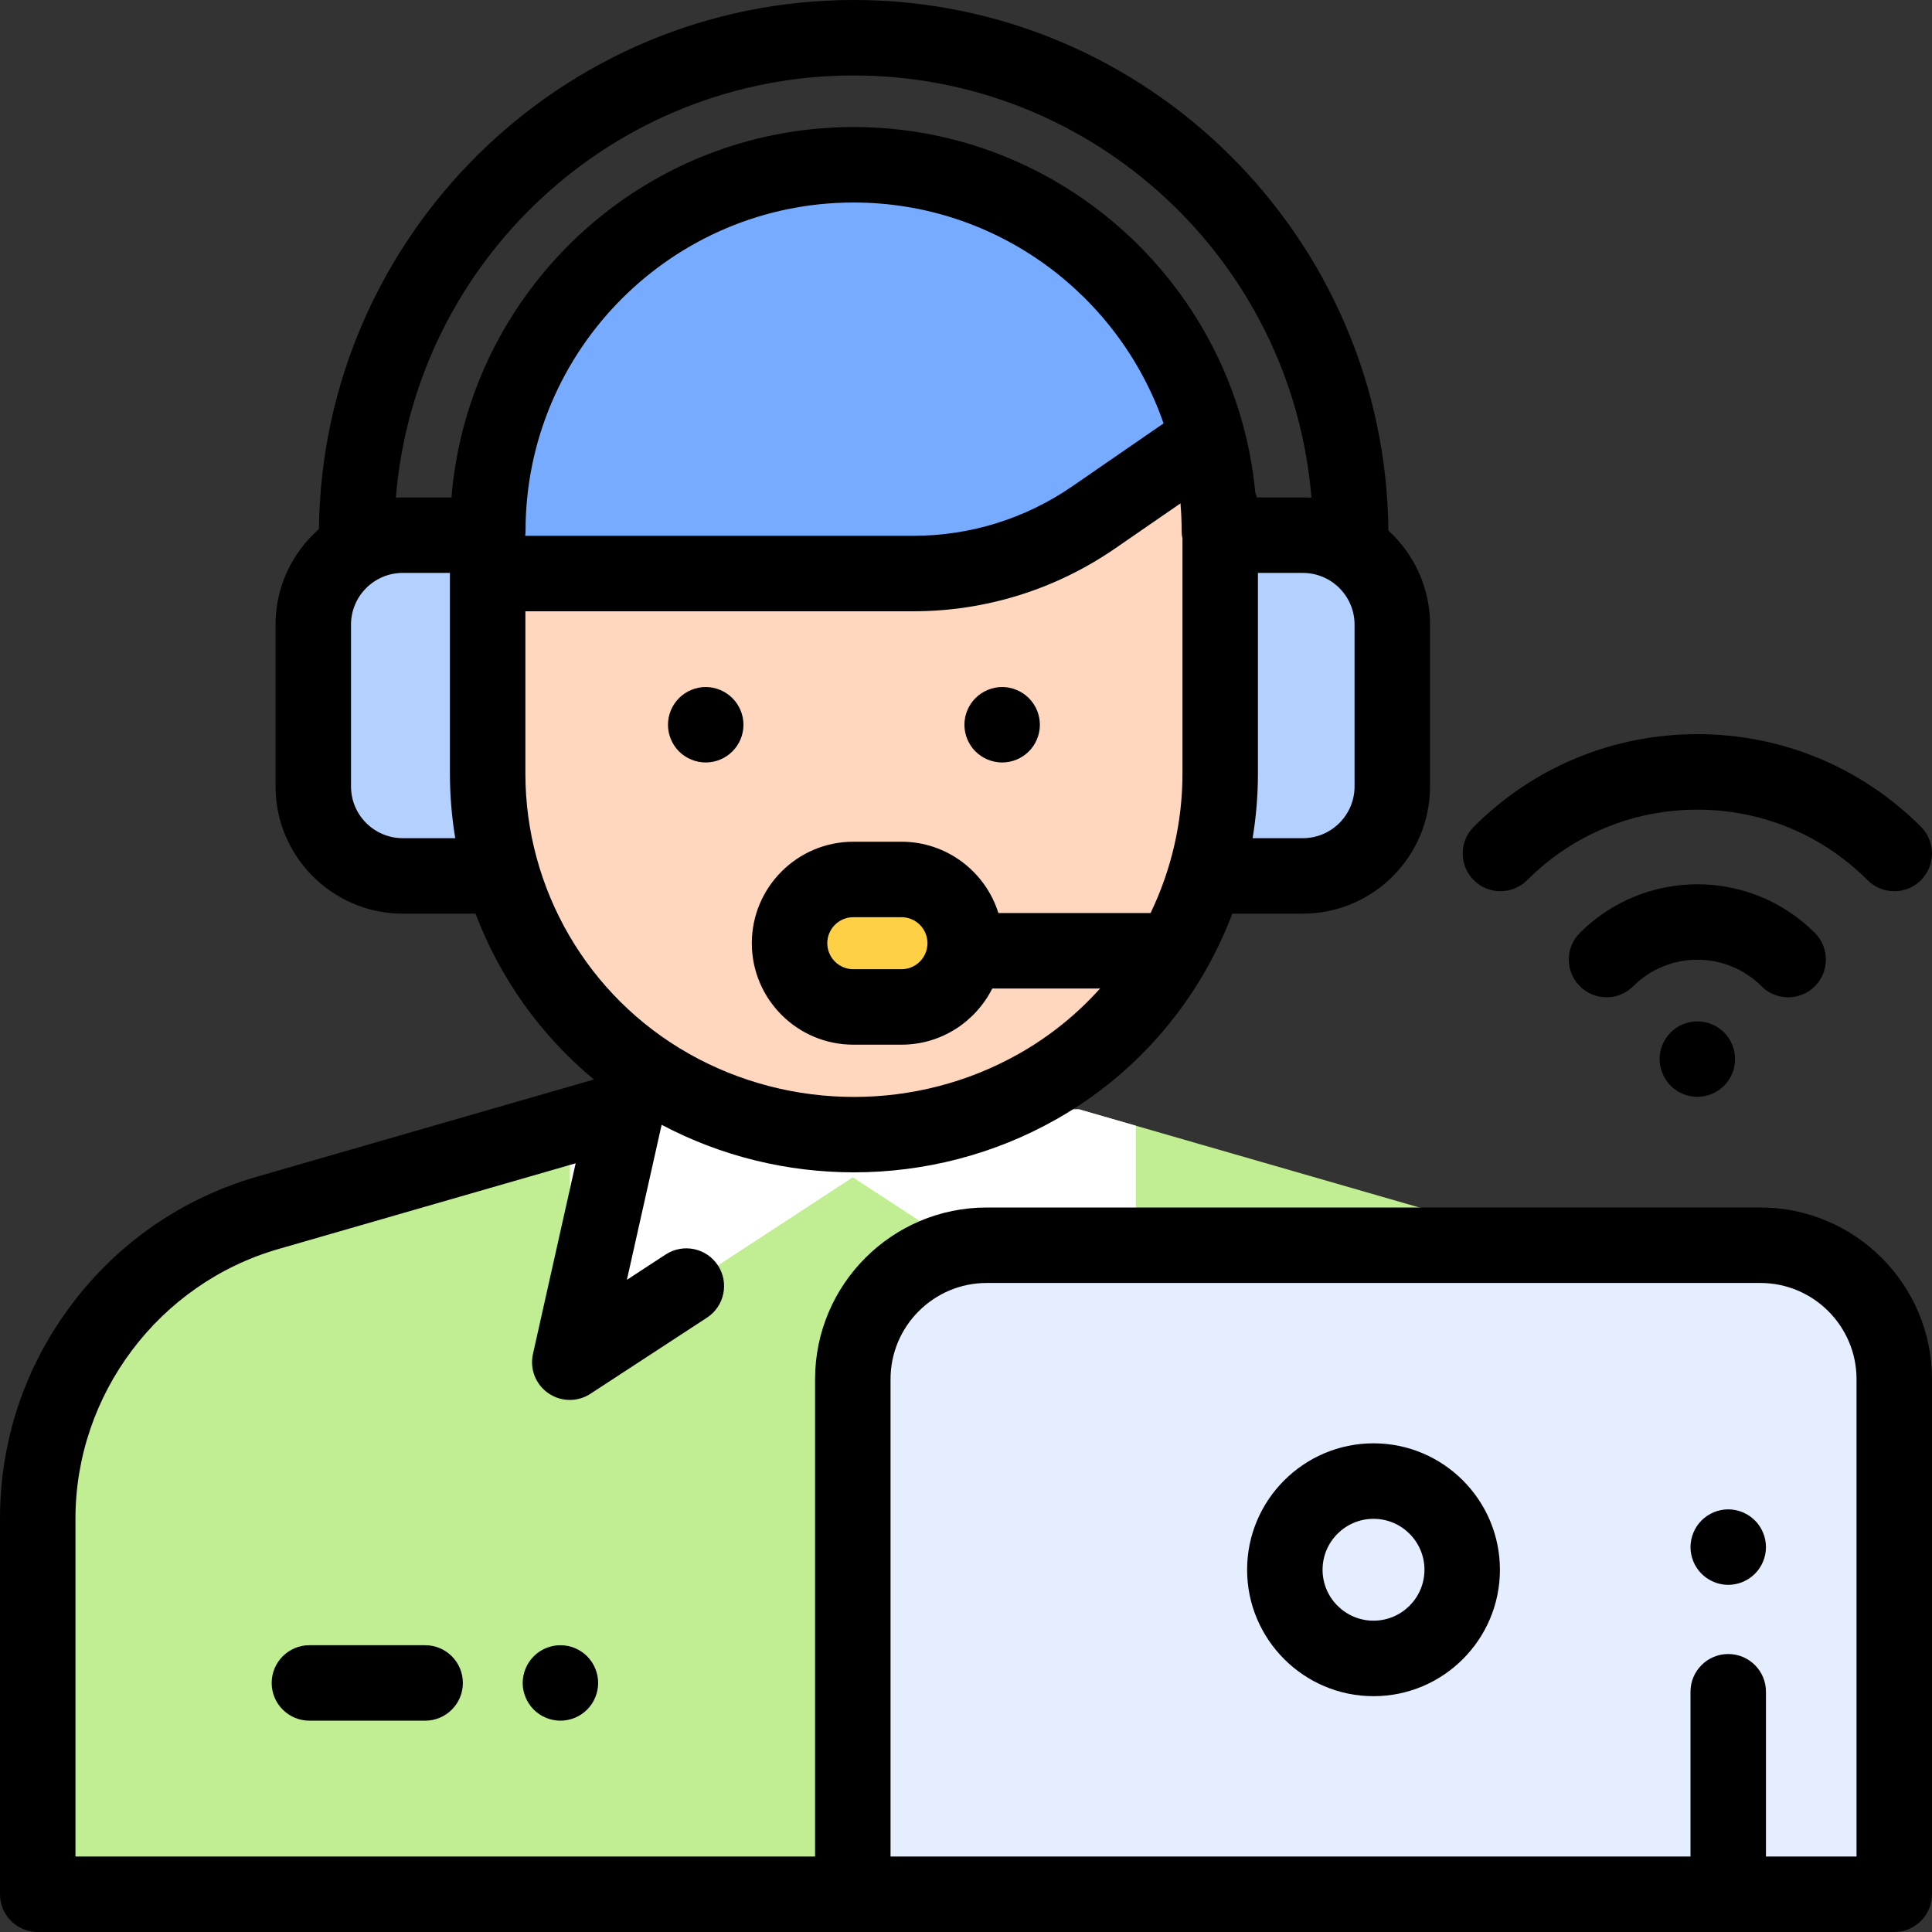
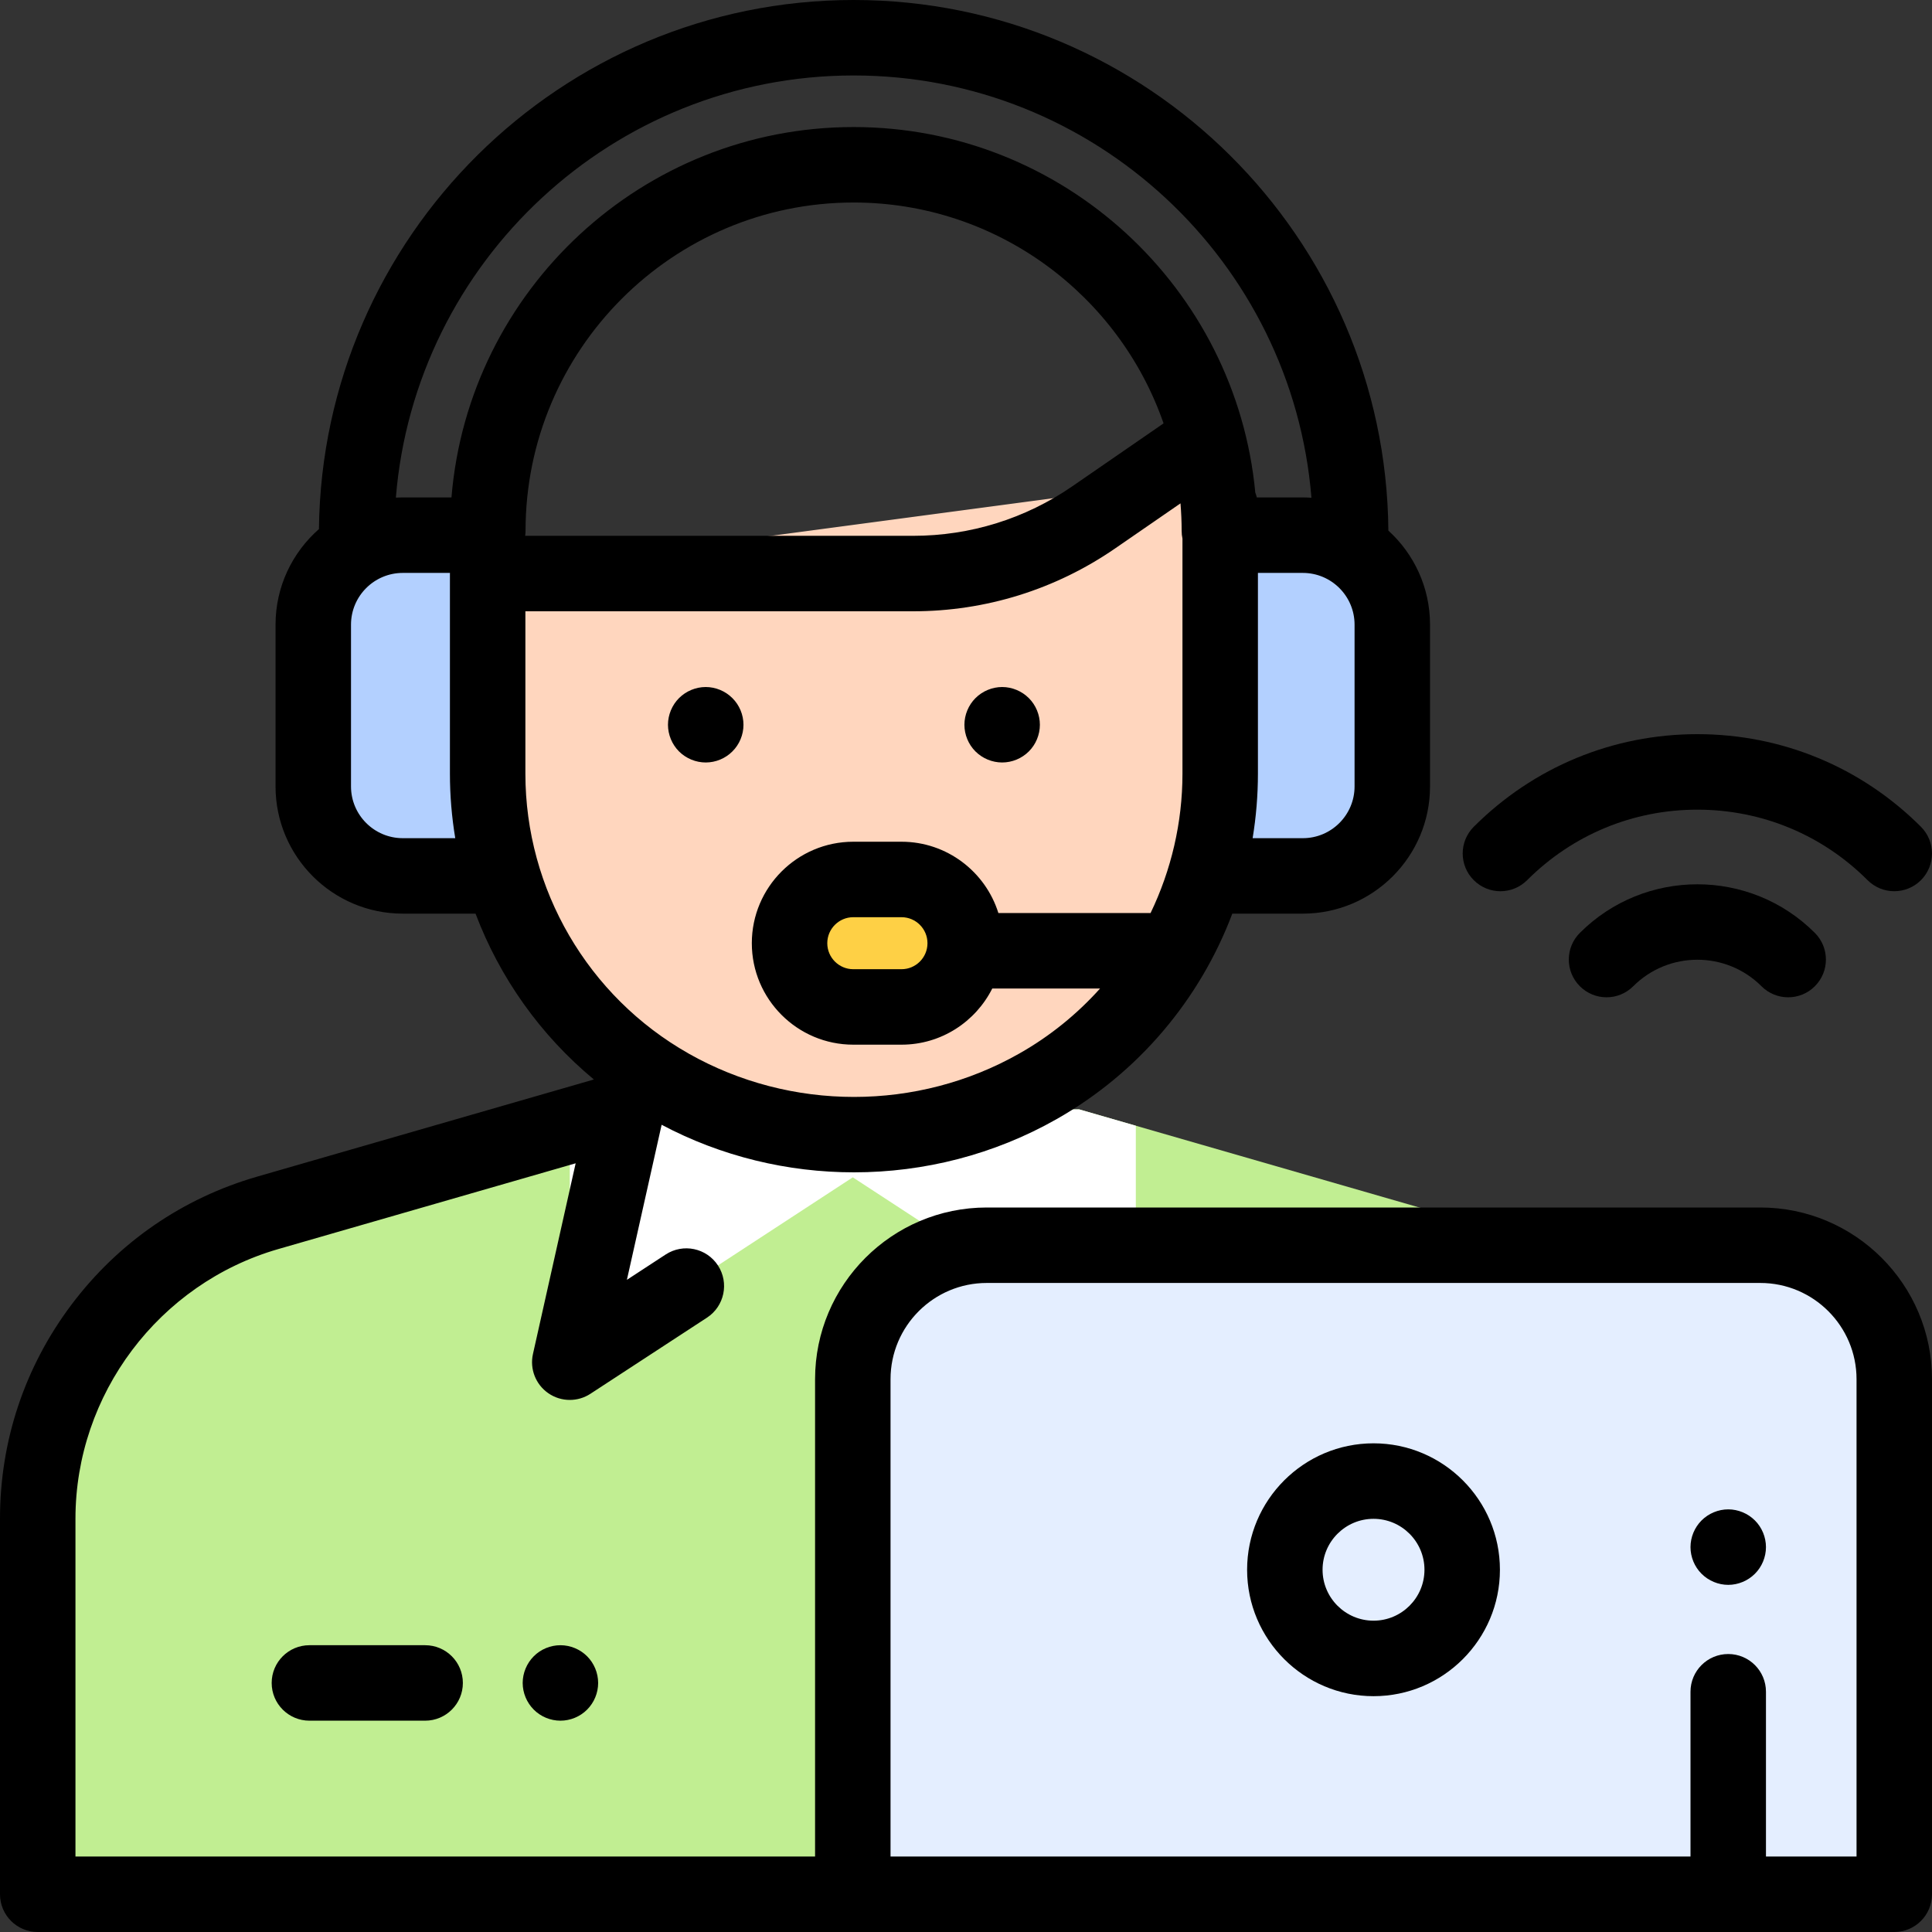
<svg xmlns="http://www.w3.org/2000/svg" width="50" height="50" viewBox="0 0 50 50" fill="none">
  <rect x="0" y="0" width="50" height="50" fill="#333333" stroke="none" />
  <g clip-path="url(#clip0_16_232)">
    <path d="M16.211 28.711L6.93 31.388C3.404 32.405 0.977 35.632 0.977 39.302V49.023H43.164V39.302C43.164 35.632 40.736 32.405 37.211 31.388L27.93 28.711H16.211Z" fill="#C1EE92" />
    <path d="M29.395 35.254V29.134L27.93 28.711H16.211L14.746 29.134V35.254L22.07 30.469L29.395 35.254Z" fill="white" />
    <path d="M31.579 12.317V20.023C31.579 23.373 29.777 26.463 26.862 28.114C23.912 29.789 20.299 29.791 17.347 28.119L17.337 28.114C14.423 26.463 12.621 23.373 12.621 20.023V14.844L31.579 12.317Z" fill="#FFD6BE" />
    <path d="M12.464 22.669H10.424C9.144 22.669 8.108 21.632 8.108 20.353V16.166C8.108 14.887 9.144 13.85 10.424 13.85H12.464" fill="#619EFF" />
    <path d="M31.677 22.669H33.717C34.996 22.669 36.033 21.632 36.033 20.353V16.166C36.033 14.887 34.996 13.85 33.717 13.85H31.677V22.669Z" fill="#B3D0FF" />
    <path d="M12.464 22.669H10.424C9.144 22.669 8.108 21.632 8.108 20.353V16.166C8.108 14.887 9.144 13.85 10.424 13.85H12.464V22.669Z" fill="#B3D0FF" />
-     <path d="M31.067 10.72C29.808 6.968 26.265 4.264 22.091 4.264C17.055 4.264 12.938 8.199 12.642 13.165C12.63 13.354 12.624 13.546 12.624 13.739L12.635 13.737L12.621 14.844H23.631C25.301 14.844 26.931 14.336 28.306 13.389L31.067 11.485L31.067 10.72Z" fill="#77ABFF" />
    <path d="M23.331 26.059H22.083C21.172 26.059 20.433 25.321 20.433 24.41C20.433 23.499 21.172 22.761 22.083 22.761H23.331C24.241 22.761 24.98 23.499 24.98 24.41C24.98 25.321 24.242 26.059 23.331 26.059Z" fill="#FED045" />
    <path d="M45.557 32.227H25.537C23.622 32.227 22.07 33.779 22.07 35.693V49.023H49.023V35.693C49.023 33.779 47.471 32.227 45.557 32.227Z" fill="#E4EEFF" />
    <path d="M8.008 42.578C7.469 42.578 7.031 43.015 7.031 43.555C7.031 44.094 7.469 44.531 8.008 44.531H11.003C11.542 44.531 11.979 44.094 11.979 43.555C11.979 43.015 11.542 42.578 11.003 42.578H8.008Z" fill="black" />
    <path d="M14.504 42.578C14.246 42.578 13.995 42.682 13.814 42.864C13.632 43.046 13.527 43.298 13.527 43.555C13.527 43.812 13.632 44.063 13.814 44.245C13.995 44.427 14.246 44.531 14.504 44.531C14.761 44.531 15.013 44.427 15.194 44.245C15.376 44.063 15.48 43.812 15.48 43.555C15.48 43.298 15.376 43.046 15.194 42.864C15.013 42.683 14.761 42.578 14.504 42.578Z" fill="black" />
    <path d="M18.264 19.733C18.522 19.733 18.773 19.629 18.954 19.447C19.137 19.266 19.241 19.014 19.241 18.757C19.241 18.5 19.137 18.248 18.954 18.067C18.773 17.885 18.521 17.78 18.264 17.78C18.007 17.78 17.755 17.885 17.573 18.067C17.392 18.248 17.287 18.5 17.287 18.757C17.287 19.014 17.392 19.266 17.573 19.447C17.756 19.629 18.007 19.733 18.264 19.733Z" fill="black" />
    <path d="M25.936 19.733C26.192 19.733 26.444 19.629 26.626 19.447C26.808 19.266 26.912 19.014 26.912 18.757C26.912 18.5 26.808 18.248 26.626 18.067C26.444 17.885 26.192 17.78 25.936 17.78C25.679 17.78 25.427 17.885 25.245 18.067C25.064 18.248 24.959 18.5 24.959 18.757C24.959 19.014 25.063 19.266 25.245 19.447C25.427 19.629 25.679 19.733 25.936 19.733Z" fill="black" />
    <path d="M45.557 31.25H25.537C23.087 31.25 21.094 33.243 21.094 35.693V48.047H1.953V39.302C1.953 36.086 4.111 33.218 7.201 32.326L14.898 30.106L13.793 35.041C13.706 35.428 13.863 35.83 14.19 36.056C14.357 36.172 14.551 36.23 14.746 36.23C14.932 36.23 15.118 36.177 15.28 36.071L18.296 34.101C18.748 33.806 18.875 33.201 18.58 32.749C18.285 32.298 17.68 32.171 17.228 32.466L16.224 33.122L17.123 29.109C18.671 29.93 20.385 30.34 22.1 30.34C23.913 30.34 25.727 29.881 27.343 28.964C29.465 27.762 31.056 25.861 31.892 23.645H33.717C35.532 23.645 37.009 22.168 37.009 20.353V16.166C37.009 15.202 36.593 14.334 35.931 13.732C35.867 6.149 29.684 0 22.093 0C14.514 0 8.339 6.128 8.254 13.693C7.566 14.297 7.131 15.181 7.131 16.166V20.353C7.131 22.168 8.608 23.645 10.424 23.645H12.307C12.935 25.306 13.987 26.791 15.37 27.937L6.659 30.45C4.724 31.008 3.062 32.154 1.851 33.763C0.64 35.373 0 37.288 0 39.302V49.023C0 49.563 0.437 50 0.977 50H49.023C49.563 50 50 49.563 50 49.023V35.693C50 33.243 48.007 31.25 45.557 31.25ZM13.591 13.867C13.597 13.825 13.601 13.782 13.601 13.739C13.601 9.053 17.409 5.241 22.091 5.241C25.799 5.241 28.959 7.633 30.113 10.957L27.752 12.585C26.535 13.424 25.11 13.867 23.631 13.867H13.591ZM35.056 20.353C35.056 21.091 34.456 21.692 33.717 21.692H32.418C32.508 21.145 32.555 20.587 32.555 20.023V14.827H33.717C34.456 14.827 35.056 15.427 35.056 16.166V20.353ZM22.093 1.953C28.321 1.953 33.446 6.773 33.94 12.882C33.867 12.877 33.792 12.873 33.717 12.873H32.526C32.516 12.831 32.503 12.79 32.487 12.75C31.988 7.449 27.516 3.288 22.091 3.288C16.623 3.288 12.124 7.514 11.684 12.873H10.424C10.364 12.873 10.304 12.875 10.245 12.878C10.741 6.771 15.865 1.953 22.093 1.953ZM10.424 21.692C9.685 21.692 9.084 21.091 9.084 20.353V16.166C9.084 15.427 9.685 14.827 10.424 14.827H11.645C11.645 14.832 11.644 14.838 11.644 14.844V20.023C11.644 20.587 11.691 21.145 11.782 21.692H10.424ZM13.597 20.023V15.82H23.631C25.507 15.82 27.316 15.257 28.86 14.193L30.551 13.027C30.57 13.262 30.581 13.499 30.581 13.739C30.581 13.808 30.588 13.875 30.602 13.94V20.023C30.602 21.291 30.31 22.521 29.777 23.629H25.838C25.504 22.561 24.506 21.784 23.331 21.784H22.083C20.635 21.784 19.457 22.962 19.457 24.41C19.457 25.858 20.635 27.036 22.083 27.036H23.331C24.358 27.036 25.248 26.443 25.68 25.582H28.47C27.877 26.243 27.175 26.815 26.38 27.265C23.743 28.762 20.466 28.764 17.821 27.266L17.819 27.264C15.215 25.79 13.597 23.015 13.597 20.023ZM23.331 25.083H22.083C21.712 25.083 21.41 24.781 21.41 24.41C21.41 24.039 21.712 23.737 22.083 23.737H23.331C23.702 23.737 24.003 24.039 24.003 24.41C24.003 24.781 23.702 25.083 23.331 25.083ZM48.047 48.047H45.703V43.782C45.703 43.243 45.266 42.806 44.727 42.806C44.187 42.806 43.75 43.243 43.75 43.782V48.047H43.164H23.047V35.693C23.047 34.32 24.164 33.203 25.537 33.203H45.557C46.93 33.203 48.047 34.32 48.047 35.693V48.047Z" fill="black" />
    <path d="M35.547 37.353C33.743 37.353 32.275 38.821 32.275 40.625C32.275 42.429 33.743 43.897 35.547 43.897C37.351 43.897 38.818 42.429 38.818 40.625C38.818 38.821 37.351 37.353 35.547 37.353ZM35.547 41.943C34.82 41.943 34.228 41.352 34.228 40.625C34.228 39.898 34.82 39.307 35.547 39.307C36.274 39.307 36.865 39.898 36.865 40.625C36.865 41.352 36.274 41.943 35.547 41.943Z" fill="black" />
    <path d="M38.831 23.065C39.081 23.065 39.331 22.969 39.522 22.779C40.699 21.602 42.263 20.954 43.927 20.954C45.591 20.954 47.156 21.602 48.333 22.779C48.714 23.16 49.332 23.16 49.714 22.779C50.095 22.397 50.095 21.779 49.714 21.397C48.168 19.852 46.113 19 43.927 19C41.741 19 39.686 19.852 38.141 21.397C37.759 21.779 37.759 22.397 38.141 22.779C38.332 22.969 38.581 23.065 38.831 23.065Z" fill="black" />
    <path d="M46.278 25.81C46.528 25.81 46.778 25.715 46.968 25.524C47.35 25.143 47.35 24.525 46.968 24.143C45.291 22.466 42.563 22.467 40.887 24.143C40.505 24.524 40.505 25.143 40.887 25.524C41.268 25.905 41.886 25.906 42.268 25.524C43.183 24.609 44.672 24.609 45.587 25.524C45.778 25.715 46.028 25.81 46.278 25.81Z" fill="black" />
-     <path d="M43.237 26.719C43.055 26.9 42.951 27.151 42.951 27.409C42.951 27.666 43.055 27.917 43.237 28.1C43.419 28.281 43.67 28.386 43.928 28.386C44.185 28.386 44.437 28.281 44.618 28.1C44.8 27.917 44.904 27.666 44.904 27.409C44.904 27.151 44.8 26.9 44.618 26.719C44.437 26.536 44.185 26.433 43.928 26.433C43.67 26.433 43.419 26.536 43.237 26.719Z" fill="black" />
    <path d="M44.727 39.062C44.47 39.062 44.218 39.167 44.036 39.349C43.855 39.53 43.75 39.782 43.75 40.039C43.75 40.296 43.854 40.548 44.036 40.729C44.218 40.911 44.47 41.016 44.727 41.016C44.983 41.016 45.235 40.911 45.417 40.729C45.599 40.548 45.703 40.296 45.703 40.039C45.703 39.782 45.599 39.53 45.417 39.349C45.235 39.167 44.983 39.062 44.727 39.062Z" fill="black" />
  </g>
  <defs>
    <clipPath id="clip0_16_232">
      <rect width="50" height="50" fill="white" />
    </clipPath>
  </defs>
</svg>